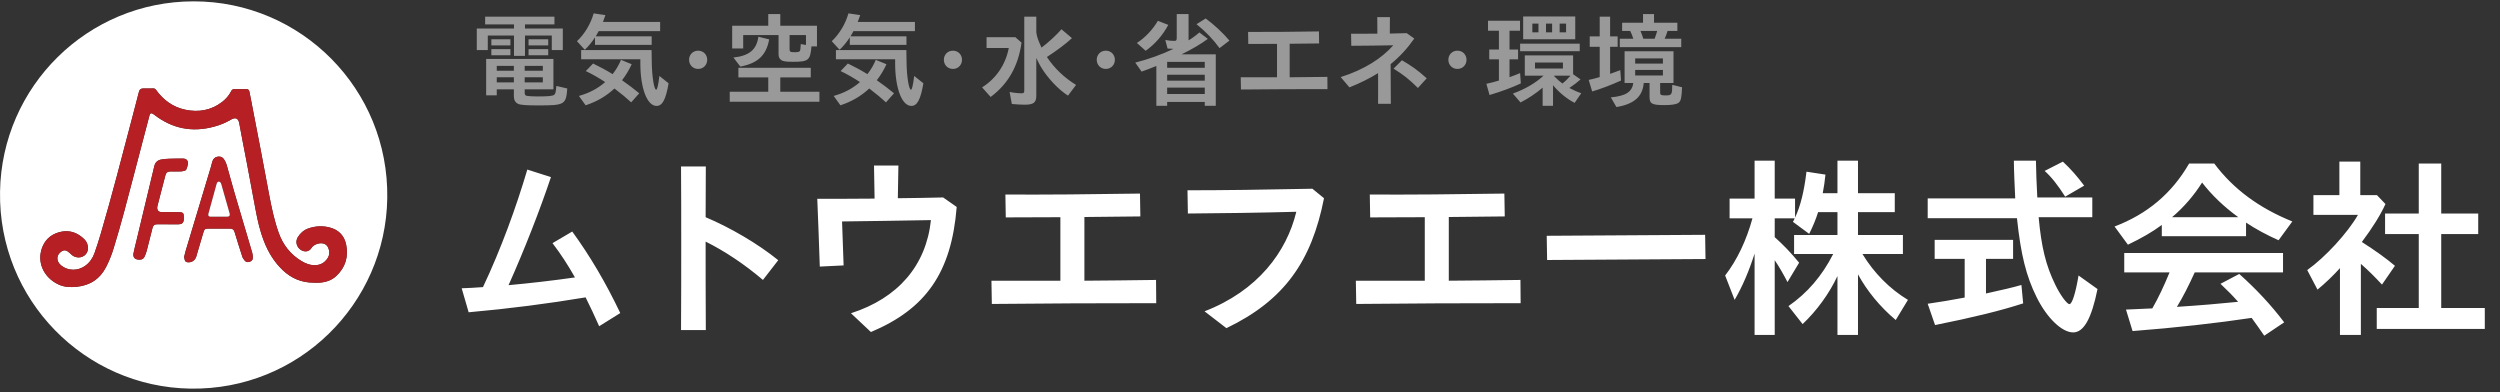
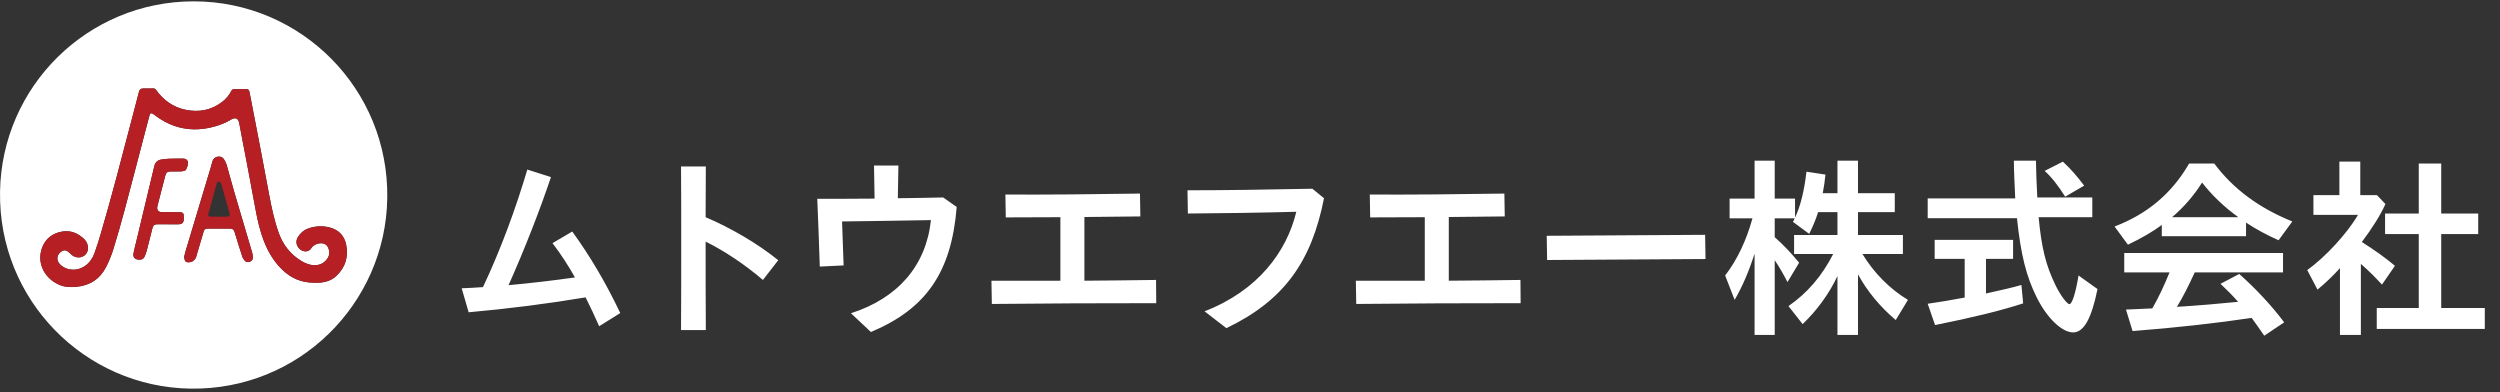
<svg xmlns="http://www.w3.org/2000/svg" width="446" height="70" viewBox="0 0 446 70" fill="none">
  <rect x="0" y="0" width="446" height="70" fill="#333333" stroke="none" />
  <g clip-path="url(#clip0_2473_1567)">
-     <path d="M34.554 0.242C53.694 0.233 69.389 15.884 69.088 35.354C68.799 54.205 53.299 69.637 33.952 69.33C15.102 69.029 -0.31 53.52 0.006 34.188C0.31 15.409 15.636 0.236 34.554 0.242ZM55.935 50.429C56.295 50.429 56.658 50.45 57.018 50.426C58.128 50.347 59.158 50.013 59.979 49.249C61.611 47.726 62.196 45.828 61.759 43.655C61.422 41.984 60.356 40.942 58.697 40.55C57.449 40.255 56.203 40.334 54.996 40.759C54.199 41.043 53.579 41.586 53.139 42.309C52.732 42.979 52.832 43.758 53.364 44.325C53.945 44.945 55.023 45.104 55.524 44.29C55.778 43.879 56.191 43.623 56.664 43.484C57.467 43.251 58.199 43.472 58.5 44.086C58.827 44.756 58.854 45.447 58.432 46.09C57.918 46.87 57.171 47.286 56.242 47.309C55.335 47.333 54.515 47.017 53.756 46.554C51.817 45.376 50.494 43.684 49.733 41.562C48.945 39.366 48.466 37.087 48.03 34.802C47.522 32.134 47.032 29.462 46.521 26.794C45.94 23.745 45.343 20.695 44.753 17.649C44.67 17.218 44.591 16.787 44.499 16.359C44.434 16.061 44.278 15.908 44.042 15.905C43.283 15.899 42.524 15.899 41.769 15.905C41.55 15.905 41.373 16.011 41.273 16.215C40.877 17.012 40.31 17.667 39.608 18.201C37.651 19.695 35.434 20.07 33.075 19.577C30.87 19.116 29.161 17.865 27.851 16.049C27.73 15.884 27.585 15.775 27.375 15.775C26.759 15.775 26.142 15.769 25.528 15.784C25.105 15.793 24.893 15.976 24.79 16.38C24.373 17.974 23.963 19.571 23.544 21.162C21.743 27.984 19.999 34.823 18.009 41.595C17.658 42.793 17.277 43.989 16.858 45.166C16.542 46.052 16.017 46.816 15.246 47.389C13.912 48.378 12.117 48.36 10.895 47.342C9.971 46.571 10.025 45.438 11.011 44.824C11.362 44.605 11.71 44.591 12.044 44.824C12.28 44.989 12.501 45.181 12.708 45.382C12.953 45.624 13.236 45.78 13.564 45.866C14.65 46.149 15.689 45.4 15.698 44.307C15.704 43.696 15.503 43.13 15.072 42.705C13.921 41.574 12.537 41.004 10.919 41.341C9.446 41.648 8.277 42.459 7.648 43.865C6.438 46.58 7.707 49.473 10.447 50.754C11.459 51.229 12.569 51.274 13.676 51.161C16.055 50.922 17.823 49.783 18.927 47.637C19.476 46.571 19.922 45.459 20.267 44.316C20.923 42.164 21.552 40.007 22.133 37.834C23.364 33.238 24.556 28.63 25.764 24.028C26.071 22.859 26.378 21.69 26.688 20.521C26.767 20.217 26.945 20.129 27.225 20.27C27.331 20.324 27.429 20.397 27.523 20.471C30.72 22.948 34.274 23.65 38.173 22.599C39.236 22.313 40.252 21.909 41.202 21.342C41.84 20.961 42.495 20.929 42.684 21.985C43.112 24.373 43.599 26.75 44.05 29.135C44.573 31.895 45.093 34.655 45.6 37.415C45.957 39.36 46.397 41.279 47.129 43.124C47.891 45.039 48.933 46.763 50.447 48.198C51.997 49.665 53.815 50.424 55.941 50.426L55.935 50.429ZM32.848 45.851C32.895 46.075 32.916 46.253 32.972 46.418C33.04 46.622 33.191 46.746 33.406 46.778C34.144 46.893 34.802 46.48 35.015 45.769C35.077 45.565 35.13 45.361 35.189 45.157C35.555 43.918 35.906 42.672 36.29 41.435C36.473 40.845 36.612 40.777 37.235 40.777C37.412 40.777 37.589 40.777 37.766 40.777C38.849 40.777 39.933 40.777 41.016 40.777C41.488 40.777 41.716 40.969 41.843 41.382C42.294 42.855 42.749 44.328 43.227 45.792C43.312 46.058 43.498 46.303 43.684 46.518C43.903 46.772 44.204 46.808 44.523 46.701C44.839 46.598 45.084 46.406 45.095 46.067C45.107 45.742 45.087 45.397 44.995 45.087C43.938 41.485 42.855 37.89 41.801 34.289C41.326 32.668 40.904 31.033 40.434 29.409C40.337 29.07 40.166 28.739 39.974 28.441C39.788 28.152 39.511 27.945 39.133 27.936C38.516 27.922 38.105 28.187 37.899 28.772C37.795 29.064 37.745 29.374 37.657 29.669C36.142 34.714 34.622 39.756 33.108 44.797C33.002 45.154 32.928 45.521 32.845 45.848L32.848 45.851ZM29.902 40.004C29.902 40.004 29.902 40.015 29.902 40.018C30.555 40.018 31.204 40.024 31.856 40.018C32.429 40.01 32.727 39.77 32.783 39.236C32.816 38.938 32.789 38.628 32.769 38.327C32.751 38.076 32.589 37.934 32.346 37.887C32.228 37.866 32.107 37.852 31.989 37.852C30.921 37.846 29.849 37.84 28.781 37.837C28.397 37.837 28.128 37.639 28.06 37.279C28.034 37.131 28.034 36.963 28.072 36.819C28.314 35.844 28.568 34.873 28.822 33.902C29.049 33.025 29.279 32.152 29.507 31.275C29.625 30.814 29.914 30.587 30.395 30.587C31.033 30.587 31.67 30.602 32.308 30.581C32.55 30.572 32.792 30.502 33.025 30.428C33.114 30.401 33.208 30.304 33.244 30.215C33.35 29.938 33.453 29.657 33.512 29.368C33.648 28.707 33.297 28.288 32.63 28.291C31.809 28.297 30.986 28.294 30.165 28.323C29.687 28.341 29.203 28.376 28.733 28.468C28.108 28.589 27.694 28.973 27.538 29.616C26.463 34.106 25.383 38.596 24.308 43.088C24.143 43.776 23.963 44.461 23.824 45.152C23.677 45.884 24.028 46.294 24.772 46.321C24.837 46.321 24.899 46.315 24.964 46.318C25.362 46.321 25.646 46.138 25.796 45.774C25.938 45.435 26.085 45.096 26.177 44.741C26.531 43.395 26.865 42.04 27.201 40.691C27.319 40.219 27.576 40.01 28.057 40.01C28.674 40.01 29.288 40.01 29.905 40.01L29.902 40.004Z" fill="white" />
+     <path d="M34.554 0.242C53.694 0.233 69.389 15.884 69.088 35.354C68.799 54.205 53.299 69.637 33.952 69.33C15.102 69.029 -0.31 53.52 0.006 34.188C0.31 15.409 15.636 0.236 34.554 0.242ZM55.935 50.429C56.295 50.429 56.658 50.45 57.018 50.426C58.128 50.347 59.158 50.013 59.979 49.249C61.611 47.726 62.196 45.828 61.759 43.655C61.422 41.984 60.356 40.942 58.697 40.55C57.449 40.255 56.203 40.334 54.996 40.759C54.199 41.043 53.579 41.586 53.139 42.309C52.732 42.979 52.832 43.758 53.364 44.325C53.945 44.945 55.023 45.104 55.524 44.29C55.778 43.879 56.191 43.623 56.664 43.484C57.467 43.251 58.199 43.472 58.5 44.086C58.827 44.756 58.854 45.447 58.432 46.09C57.918 46.87 57.171 47.286 56.242 47.309C55.335 47.333 54.515 47.017 53.756 46.554C51.817 45.376 50.494 43.684 49.733 41.562C48.945 39.366 48.466 37.087 48.03 34.802C47.522 32.134 47.032 29.462 46.521 26.794C45.94 23.745 45.343 20.695 44.753 17.649C44.67 17.218 44.591 16.787 44.499 16.359C44.434 16.061 44.278 15.908 44.042 15.905C43.283 15.899 42.524 15.899 41.769 15.905C41.55 15.905 41.373 16.011 41.273 16.215C40.877 17.012 40.31 17.667 39.608 18.201C37.651 19.695 35.434 20.07 33.075 19.577C30.87 19.116 29.161 17.865 27.851 16.049C27.73 15.884 27.585 15.775 27.375 15.775C26.759 15.775 26.142 15.769 25.528 15.784C25.105 15.793 24.893 15.976 24.79 16.38C24.373 17.974 23.963 19.571 23.544 21.162C21.743 27.984 19.999 34.823 18.009 41.595C17.658 42.793 17.277 43.989 16.858 45.166C16.542 46.052 16.017 46.816 15.246 47.389C13.912 48.378 12.117 48.36 10.895 47.342C9.971 46.571 10.025 45.438 11.011 44.824C11.362 44.605 11.71 44.591 12.044 44.824C12.28 44.989 12.501 45.181 12.708 45.382C12.953 45.624 13.236 45.78 13.564 45.866C14.65 46.149 15.689 45.4 15.698 44.307C15.704 43.696 15.503 43.13 15.072 42.705C13.921 41.574 12.537 41.004 10.919 41.341C9.446 41.648 8.277 42.459 7.648 43.865C6.438 46.58 7.707 49.473 10.447 50.754C11.459 51.229 12.569 51.274 13.676 51.161C16.055 50.922 17.823 49.783 18.927 47.637C19.476 46.571 19.922 45.459 20.267 44.316C20.923 42.164 21.552 40.007 22.133 37.834C23.364 33.238 24.556 28.63 25.764 24.028C26.071 22.859 26.378 21.69 26.688 20.521C26.767 20.217 26.945 20.129 27.225 20.27C27.331 20.324 27.429 20.397 27.523 20.471C30.72 22.948 34.274 23.65 38.173 22.599C39.236 22.313 40.252 21.909 41.202 21.342C41.84 20.961 42.495 20.929 42.684 21.985C43.112 24.373 43.599 26.75 44.05 29.135C44.573 31.895 45.093 34.655 45.6 37.415C45.957 39.36 46.397 41.279 47.129 43.124C47.891 45.039 48.933 46.763 50.447 48.198C51.997 49.665 53.815 50.424 55.941 50.426L55.935 50.429ZM32.848 45.851C32.895 46.075 32.916 46.253 32.972 46.418C33.04 46.622 33.191 46.746 33.406 46.778C34.144 46.893 34.802 46.48 35.015 45.769C35.077 45.565 35.13 45.361 35.189 45.157C35.555 43.918 35.906 42.672 36.29 41.435C36.473 40.845 36.612 40.777 37.235 40.777C37.412 40.777 37.589 40.777 37.766 40.777C38.849 40.777 39.933 40.777 41.016 40.777C41.488 40.777 41.716 40.969 41.843 41.382C42.294 42.855 42.749 44.328 43.227 45.792C43.312 46.058 43.498 46.303 43.684 46.518C43.903 46.772 44.204 46.808 44.523 46.701C44.839 46.598 45.084 46.406 45.095 46.067C45.107 45.742 45.087 45.397 44.995 45.087C43.938 41.485 42.855 37.89 41.801 34.289C41.326 32.668 40.904 31.033 40.434 29.409C40.337 29.07 40.166 28.739 39.974 28.441C39.788 28.152 39.511 27.945 39.133 27.936C38.516 27.922 38.105 28.187 37.899 28.772C37.795 29.064 37.745 29.374 37.657 29.669C36.142 34.714 34.622 39.756 33.108 44.797C33.002 45.154 32.928 45.521 32.845 45.848L32.848 45.851ZM29.902 40.004C29.902 40.004 29.902 40.015 29.902 40.018C30.555 40.018 31.204 40.024 31.856 40.018C32.429 40.01 32.727 39.77 32.783 39.236C32.816 38.938 32.789 38.628 32.769 38.327C32.751 38.076 32.589 37.934 32.346 37.887C32.228 37.866 32.107 37.852 31.989 37.852C30.921 37.846 29.849 37.84 28.781 37.837C28.397 37.837 28.128 37.639 28.06 37.279C28.034 37.131 28.034 36.963 28.072 36.819C28.314 35.844 28.568 34.873 28.822 33.902C29.049 33.025 29.279 32.152 29.507 31.275C29.625 30.814 29.914 30.587 30.395 30.587C31.033 30.587 31.67 30.602 32.308 30.581C32.55 30.572 32.792 30.502 33.025 30.428C33.35 29.938 33.453 29.657 33.512 29.368C33.648 28.707 33.297 28.288 32.63 28.291C31.809 28.297 30.986 28.294 30.165 28.323C29.687 28.341 29.203 28.376 28.733 28.468C28.108 28.589 27.694 28.973 27.538 29.616C26.463 34.106 25.383 38.596 24.308 43.088C24.143 43.776 23.963 44.461 23.824 45.152C23.677 45.884 24.028 46.294 24.772 46.321C24.837 46.321 24.899 46.315 24.964 46.318C25.362 46.321 25.646 46.138 25.796 45.774C25.938 45.435 26.085 45.096 26.177 44.741C26.531 43.395 26.865 42.04 27.201 40.691C27.319 40.219 27.576 40.01 28.057 40.01C28.674 40.01 29.288 40.01 29.905 40.01L29.902 40.004Z" fill="white" />
    <path d="M55.935 50.428C53.806 50.425 51.991 49.667 50.441 48.2C48.927 46.765 47.885 45.041 47.123 43.125C46.391 41.283 45.952 39.362 45.594 37.416C45.09 34.654 44.567 31.894 44.045 29.137C43.593 26.752 43.106 24.375 42.678 21.987C42.489 20.93 41.834 20.96 41.196 21.344C40.249 21.91 39.233 22.315 38.167 22.601C34.268 23.652 30.714 22.95 27.517 20.473C27.423 20.399 27.325 20.325 27.219 20.272C26.939 20.131 26.762 20.216 26.682 20.523C26.375 21.692 26.065 22.861 25.758 24.03C24.551 28.632 23.358 33.24 22.127 37.836C21.546 40.008 20.917 42.166 20.262 44.318C19.913 45.46 19.468 46.57 18.922 47.639C17.817 49.782 16.049 50.924 13.67 51.163C12.563 51.276 11.453 51.231 10.441 50.756C7.702 49.475 6.435 46.582 7.642 43.866C8.268 42.458 9.437 41.647 10.913 41.343C12.531 41.006 13.915 41.576 15.066 42.706C15.497 43.128 15.698 43.698 15.692 44.309C15.683 45.401 14.644 46.151 13.558 45.868C13.23 45.782 12.947 45.623 12.702 45.384C12.495 45.18 12.274 44.991 12.038 44.826C11.704 44.593 11.356 44.607 11.005 44.826C10.019 45.443 9.966 46.573 10.889 47.344C12.112 48.362 13.906 48.38 15.241 47.391C16.011 46.818 16.536 46.054 16.852 45.168C17.274 43.99 17.652 42.798 18.003 41.596C19.993 34.825 21.738 27.985 23.538 21.164C23.957 19.57 24.371 17.976 24.784 16.382C24.89 15.977 25.1 15.794 25.522 15.785C26.139 15.771 26.756 15.777 27.37 15.777C27.579 15.777 27.724 15.886 27.845 16.051C29.155 17.866 30.865 19.118 33.07 19.578C35.431 20.072 37.648 19.694 39.602 18.203C40.302 17.669 40.871 17.013 41.267 16.216C41.367 16.013 41.544 15.909 41.763 15.906C42.522 15.9 43.28 15.9 44.036 15.906C44.272 15.906 44.428 16.063 44.493 16.361C44.588 16.789 44.664 17.22 44.747 17.651C45.338 20.7 45.934 23.747 46.515 26.796C47.026 29.464 47.516 32.136 48.024 34.804C48.458 37.092 48.936 39.368 49.727 41.564C50.489 43.686 51.811 45.378 53.75 46.556C54.509 47.016 55.333 47.335 56.236 47.311C57.169 47.288 57.915 46.871 58.426 46.092C58.848 45.449 58.822 44.758 58.494 44.088C58.193 43.471 57.458 43.249 56.658 43.486C56.186 43.624 55.772 43.881 55.519 44.291C55.017 45.109 53.939 44.947 53.358 44.327C52.826 43.76 52.723 42.981 53.133 42.311C53.573 41.587 54.193 41.044 54.99 40.761C56.197 40.333 57.446 40.256 58.692 40.551C60.351 40.944 61.416 41.986 61.753 43.657C62.19 45.829 61.608 47.727 59.973 49.251C59.149 50.018 58.122 50.349 57.012 50.428C56.652 50.455 56.292 50.431 55.929 50.431L55.935 50.428Z" fill="#B61F23" />
    <path d="M32.848 45.85C32.928 45.522 33.002 45.156 33.111 44.799C34.625 39.754 36.143 34.713 37.66 29.671C37.748 29.373 37.799 29.063 37.902 28.773C38.109 28.189 38.519 27.923 39.136 27.938C39.511 27.947 39.791 28.154 39.977 28.443C40.169 28.741 40.34 29.072 40.438 29.411C40.907 31.035 41.329 32.67 41.804 34.291C42.861 37.892 43.941 41.487 44.998 45.088C45.09 45.398 45.11 45.744 45.099 46.068C45.087 46.408 44.839 46.597 44.526 46.703C44.207 46.809 43.906 46.774 43.688 46.52C43.502 46.304 43.316 46.059 43.23 45.794C42.752 44.33 42.297 42.857 41.846 41.384C41.719 40.971 41.491 40.779 41.019 40.779C39.936 40.779 38.852 40.779 37.769 40.779C37.592 40.779 37.415 40.779 37.238 40.779C36.618 40.779 36.479 40.846 36.293 41.437C35.91 42.671 35.555 43.916 35.192 45.159C35.133 45.363 35.08 45.569 35.018 45.77C34.803 46.482 34.144 46.895 33.409 46.78C33.194 46.747 33.04 46.623 32.975 46.42C32.922 46.254 32.899 46.077 32.851 45.853L32.848 45.85ZM39.044 38.656C39.531 38.656 40.021 38.656 40.508 38.656C40.907 38.656 41.072 38.444 40.963 38.054C40.473 36.321 39.977 34.589 39.481 32.856C39.398 32.569 39.233 32.401 39.041 32.398C38.844 32.395 38.714 32.54 38.625 32.865C38.327 33.948 38.029 35.031 37.731 36.115C37.545 36.788 37.356 37.461 37.176 38.137C37.087 38.464 37.235 38.653 37.557 38.653C38.053 38.653 38.548 38.653 39.044 38.653V38.656Z" fill="#B61F23" />
    <path d="M29.902 40.004C29.286 40.004 28.672 40.004 28.055 40.004C27.57 40.004 27.314 40.214 27.199 40.686C26.862 42.038 26.529 43.39 26.174 44.736C26.083 45.09 25.935 45.429 25.794 45.769C25.643 46.132 25.363 46.318 24.961 46.312C24.896 46.312 24.834 46.318 24.769 46.315C24.025 46.288 23.677 45.875 23.822 45.146C23.96 44.452 24.14 43.768 24.306 43.083C25.383 38.593 26.461 34.103 27.535 29.61C27.689 28.967 28.105 28.583 28.731 28.462C29.2 28.371 29.684 28.335 30.162 28.318C30.983 28.288 31.803 28.291 32.627 28.285C33.294 28.282 33.645 28.701 33.51 29.363C33.451 29.652 33.347 29.935 33.241 30.21C33.209 30.298 33.111 30.396 33.023 30.422C32.789 30.493 32.547 30.567 32.305 30.576C31.668 30.596 31.03 30.582 30.392 30.582C29.911 30.582 29.622 30.809 29.504 31.27C29.277 32.146 29.047 33.02 28.819 33.897C28.568 34.868 28.311 35.839 28.069 36.813C28.034 36.961 28.031 37.126 28.058 37.273C28.125 37.634 28.394 37.828 28.778 37.831C29.846 37.837 30.918 37.84 31.986 37.846C32.105 37.846 32.226 37.861 32.344 37.882C32.586 37.926 32.748 38.071 32.766 38.321C32.786 38.623 32.813 38.932 32.781 39.231C32.721 39.765 32.426 40.007 31.854 40.013C31.201 40.022 30.552 40.013 29.899 40.013C29.899 40.007 29.899 40.001 29.899 39.998L29.902 40.004Z" fill="#B61F23" />
-     <path d="M39.044 38.655C38.548 38.655 38.053 38.655 37.557 38.655C37.235 38.655 37.09 38.467 37.176 38.139C37.356 37.463 37.545 36.79 37.731 36.117C38.029 35.033 38.327 33.95 38.625 32.867C38.714 32.542 38.844 32.398 39.041 32.4C39.23 32.403 39.399 32.572 39.481 32.858C39.977 34.591 40.47 36.323 40.963 38.056C41.072 38.446 40.907 38.658 40.508 38.658C40.021 38.658 39.531 38.658 39.044 38.658V38.655Z" fill="white" />
  </g>
  <path d="M83.607 55.71L82.364 51.427C83.538 51.392 84.816 51.323 86.163 51.219C89.411 44.345 92.105 36.918 94.074 30.25L98.289 31.598C96.32 37.47 93.556 44.552 90.724 50.874C94.558 50.529 98.704 50.045 102.573 49.492C101.363 47.35 100.051 45.312 98.565 43.378L102.089 41.305C105.267 45.692 107.996 50.287 110.656 55.849L106.891 58.198C106.096 56.401 105.302 54.709 104.473 53.05C97.84 54.156 90.965 55.054 83.607 55.71ZM121.496 58.889C121.531 53.499 121.531 48.352 121.531 43.481C121.531 38.61 121.531 33.981 121.496 29.698H125.918C125.918 32.599 125.883 35.605 125.883 38.748C130.305 40.614 135.211 43.481 138.838 46.418L136.109 49.941C132.827 47.143 129.234 44.759 125.883 43.101C125.883 48.041 125.883 53.292 125.918 58.889H121.496ZM155.371 59.234L151.813 55.883C160.207 53.188 165.216 47.385 166.08 39.267C161.278 39.37 154.922 39.439 150.223 39.508C150.327 42.099 150.396 44.725 150.5 47.35L146.251 47.558C146.113 43.516 145.974 39.508 145.802 35.467C148.945 35.467 152.434 35.467 156.027 35.432L155.923 29.525H160.276L160.173 35.363C162.936 35.328 165.665 35.294 168.256 35.225L170.674 36.918C169.742 48.663 165.147 55.123 155.371 59.234ZM176.943 54.225L176.874 50.079H189.172V38.748C185.891 38.748 182.712 38.783 179.431 38.783L179.361 34.707C186.892 34.741 194.216 34.672 203.371 34.534L203.44 38.61L193.456 38.714V50.079C197.601 50.045 201.816 50.01 206.238 49.941L206.272 54.087C196.185 54.087 186.858 54.121 176.943 54.225ZM218.792 58.543L214.888 55.538C224.388 51.876 229.535 44.932 231.263 37.781C225.01 37.954 217.306 38.058 211.917 38.092L211.848 33.947C218.205 33.947 225.528 33.843 234.13 33.67L236.203 35.363C233.992 46.59 229.155 53.569 218.792 58.543ZM241.952 54.225L241.883 50.079H254.181V38.748C250.899 38.748 247.721 38.783 244.439 38.783L244.37 34.707C251.901 34.741 259.225 34.672 268.379 34.534L268.448 38.61L258.465 38.714V50.079C262.61 50.045 266.825 50.01 271.247 49.941L271.281 54.087C261.194 54.087 251.867 54.121 241.952 54.225ZM276.005 46.383L275.935 42.065L304.194 41.892L304.263 46.21L276.005 46.383ZM313.017 59.752V45.243C312.015 48.387 310.875 51.047 309.459 53.499L307.766 49.147C309.908 46.383 311.566 42.859 312.637 38.956H308.561V35.432H313.017V28.661H316.61V35.432H320.237V38.818C321.205 36.779 321.861 34.119 322.275 30.63L325.661 31.148C325.557 32.254 325.385 33.394 325.177 34.465H327.803V28.661H331.465V34.465H338.028V37.85H331.465V41.927H339.479V45.312H332.259C334.332 48.732 337.165 51.565 340.377 53.499L338.201 57.092C335.403 54.743 333.054 51.876 331.465 48.939V59.752H327.803V49.25C326.317 52.394 324.141 55.399 321.585 57.818L319.063 54.605C322.414 52.29 325.039 49.25 327.043 45.312H320.065V41.927H327.803V37.85H324.348C323.968 39.094 323.415 40.407 322.759 41.719L319.857 39.578C319.961 39.405 320.065 39.232 320.168 38.956H316.61V42.307C318.268 43.792 319.477 45.07 320.963 46.867L318.89 50.321C318.095 48.801 317.508 47.765 316.61 46.418V59.752H313.017ZM369.845 59.303C367.841 59.303 365.146 56.712 363.315 52.981C361.485 49.285 360.517 45.485 359.826 38.921H343.901V35.398H359.515C359.412 33.325 359.274 30.043 359.274 28.661H363.212C363.246 30.527 363.315 32.807 363.454 35.225H373.265V38.748H363.695C364.179 44.069 364.974 47.35 366.666 50.805C367.53 52.601 368.739 54.259 369.188 54.259C369.672 54.259 370.294 52.256 370.812 49.147L374.197 51.565C373.126 56.85 371.745 59.303 369.845 59.303ZM368.428 35.087C367.185 33.118 366.01 31.598 364.766 30.492L368.014 28.834C369.499 30.216 370.57 31.459 371.814 33.118L368.428 35.087ZM345.214 57.99L343.901 54.19C345.455 53.983 348.737 53.43 350.499 53.085V46.176H345.145V42.79H359.135V46.176H354.299V52.359C357.27 51.703 359.066 51.288 360.621 50.839L360.932 54.121C357.028 55.399 351.95 56.643 345.214 57.99ZM379.621 43.654L377.237 40.407C383.075 38.196 387.463 34.499 390.537 29.179H395.028C398.414 33.705 402.974 37.09 408.95 39.508L406.497 42.859C404.39 41.927 402.421 40.856 400.694 39.716V42.134H385.666V40.13C384.043 41.339 382.074 42.479 379.621 43.654ZM387.497 38.748H399.312C396.79 36.918 394.579 34.81 392.852 32.565C391.401 34.879 389.57 36.987 387.497 38.748ZM403.941 59.89C403.181 58.785 402.455 57.748 401.695 56.712C395.477 57.645 388.085 58.474 380.45 59.061L379.275 55.227L383.974 55.019C385.045 53.154 386.046 51.047 387.048 48.594H378.965V45.139H407.292V48.594H391.539C390.468 50.943 389.501 52.878 388.361 54.743C392.195 54.501 396.272 54.156 399.277 53.845C398.172 52.601 397.585 52.014 396.134 50.632L399.485 48.87C402.525 51.599 405.185 54.432 407.499 57.507L403.941 59.89ZM417.448 59.752V47.834C416.239 49.181 414.823 50.529 413.441 51.669L411.61 48.179C414.823 45.899 418.795 41.581 420.661 38.334H412.715V34.81H417.345V28.834H421.075V34.81H424.046L425.566 36.399C424.634 38.438 423.217 40.683 421.352 43.17C423.735 44.69 425.67 46.072 427.259 47.419L424.945 50.77C423.632 49.354 422.595 48.318 421.179 47.074V59.752H417.448ZM424.012 58.681V54.95H431.508V41.754H425.497V38.092H431.508V29.179H435.515V38.092H442.114V41.754H435.515V54.95H443.288V58.681H424.012Z" fill="white" />
-   <path opacity="0.5" d="M91.694 9.969V6.333H87.021V8.933H85.058V5.096H91.694V4.351H86.549V2.969H98.912V4.351H93.658V5.096H100.403V8.933H98.439V6.333H93.658V9.969H91.694ZM87.658 8.096V7.005H91.058V8.096H87.658ZM94.294 8.096V7.005H97.803V8.096H94.294ZM87.658 9.86V8.769H91.058V9.86H87.658ZM94.294 9.86V8.769H97.803V9.86H94.294ZM96.076 18.805C93.93 18.805 92.876 18.733 92.439 18.533C91.93 18.296 91.676 17.842 91.676 17.187V15.933H88.621V17.006H86.73V10.515H98.73V15.933H93.603V16.478C93.603 16.878 93.676 17.006 93.948 17.096C94.203 17.151 94.985 17.206 95.858 17.206C97.821 17.206 98.585 17.133 98.858 16.915C99.076 16.751 99.148 16.587 99.258 15.333L101.203 15.787C100.985 18.66 100.73 18.805 96.076 18.805ZM88.621 12.624H91.676V11.751H88.621V12.624ZM93.603 12.624H96.839V11.751H93.603V12.624ZM88.621 14.696H91.676V13.787H88.621V14.696ZM93.603 14.696H96.839V13.787H93.603V14.696ZM104.33 8.878L102.93 7.351C104.312 6.042 105.348 4.315 105.912 2.387L108.003 2.696C107.858 3.151 107.73 3.496 107.567 3.915H117.767V5.551H106.803C106.567 6.005 106.348 6.369 106.276 6.478H116.258V8.005H106.148V6.66C105.603 7.515 104.985 8.26 104.33 8.878ZM117.13 18.896C115.439 18.896 114.239 15.733 114.239 11.278V10.569H103.676V8.933H116.239L116.276 11.206C116.312 13.66 116.694 16.006 117.058 16.006C117.239 16.006 117.421 15.26 117.639 13.551L119.276 14.86C118.785 17.769 118.167 18.896 117.13 18.896ZM104.476 18.787L103.276 17.115C105.148 16.587 106.621 15.806 107.967 14.642C106.821 13.896 105.621 13.206 104.512 12.678L105.803 11.333C107.003 11.915 108.003 12.442 109.294 13.224C109.912 12.442 110.421 11.569 110.785 10.678L112.694 11.46C112.203 12.515 111.639 13.46 110.967 14.315C112.058 15.078 112.985 15.769 114.039 16.642L112.603 18.26C111.694 17.424 111.039 16.878 109.621 15.787C108.094 17.187 106.53 18.096 104.476 18.787ZM124.548 12.296C123.585 12.296 122.93 11.551 122.93 10.66C122.93 9.787 123.585 9.042 124.548 9.042C125.512 9.042 126.167 9.787 126.167 10.66C126.167 11.551 125.512 12.296 124.548 12.296ZM141.458 11.024C140.258 11.024 139.712 10.951 139.367 10.715C139.058 10.496 138.894 10.169 138.894 9.696V6.26H132.585V8.642H130.621V4.587H137.058V2.515H139.203V4.587H145.748V8.278H144.767C144.548 10.769 144.239 11.024 141.458 11.024ZM141.785 9.315C142.385 9.315 142.658 9.242 142.73 9.042C142.785 8.915 142.803 8.751 142.858 7.86L143.785 8.024V6.26H140.858V8.733C140.858 9.242 140.967 9.315 141.785 9.315ZM132.076 11.878L130.839 10.26C133.658 9.969 134.985 8.86 135.294 6.551L137.221 7.024C136.712 9.86 135.185 11.296 132.076 11.878ZM130.185 18.151V16.369H137.058V13.806H131.73V12.096H144.639V13.806H139.203V16.369H146.185V18.151H130.185ZM149.785 8.878L148.385 7.351C149.767 6.042 150.803 4.315 151.367 2.387L153.458 2.696C153.312 3.151 153.185 3.496 153.021 3.915H163.221V5.551H152.258C152.021 6.005 151.803 6.369 151.73 6.478H161.712V8.005H151.603V6.66C151.058 7.515 150.439 8.26 149.785 8.878ZM162.585 18.896C160.894 18.896 159.694 15.733 159.694 11.278V10.569H149.13V8.933H161.694L161.73 11.206C161.767 13.66 162.148 16.006 162.512 16.006C162.694 16.006 162.876 15.26 163.094 13.551L164.73 14.86C164.239 17.769 163.621 18.896 162.585 18.896ZM149.93 18.787L148.73 17.115C150.603 16.587 152.076 15.806 153.421 14.642C152.276 13.896 151.076 13.206 149.967 12.678L151.258 11.333C152.458 11.915 153.458 12.442 154.748 13.224C155.367 12.442 155.876 11.569 156.239 10.678L158.148 11.46C157.658 12.515 157.094 13.46 156.421 14.315C157.512 15.078 158.439 15.769 159.494 16.642L158.058 18.26C157.148 17.424 156.494 16.878 155.076 15.787C153.548 17.187 151.985 18.096 149.93 18.787ZM170.003 12.296C169.039 12.296 168.385 11.551 168.385 10.66C168.385 9.787 169.039 9.042 170.003 9.042C170.967 9.042 171.621 9.787 171.621 10.66C171.621 11.551 170.967 12.296 170.003 12.296ZM182.821 18.678C182.185 18.678 181.312 18.624 180.512 18.551L180.112 16.405C180.93 16.569 181.658 16.642 182.258 16.642C182.639 16.642 182.73 16.551 182.73 16.151V2.969H184.876V5.769C184.985 6.533 185.167 7.115 185.803 8.496C187.076 7.533 188.367 6.351 189.367 5.224L191.239 6.805C190.094 7.86 188.603 8.969 186.767 10.169C188.094 12.169 189.839 13.842 191.967 15.151L190.53 17.06C188.839 15.987 186.948 13.987 185.767 12.042C185.53 11.678 185.185 11.024 184.876 10.333V17.078C184.876 18.296 184.385 18.678 182.821 18.678ZM176.73 17.296L175.203 15.587C177.712 14.005 179.385 11.551 179.967 8.569H176.003V6.642H181.148L182.239 7.605C181.658 11.806 179.858 14.969 176.73 17.296ZM197.276 12.296C196.312 12.296 195.658 11.551 195.658 10.66C195.658 9.787 196.312 9.042 197.276 9.042C198.239 9.042 198.894 9.787 198.894 10.66C198.894 11.551 198.239 12.296 197.276 12.296ZM206.294 18.878V11.769C205.185 12.224 204.276 12.569 203.658 12.769L202.53 11.169C204.912 10.569 207.312 9.696 209.348 8.715C209.221 8.715 208.494 8.678 208.294 8.66L207.894 7.133C208.476 7.242 209.039 7.296 209.458 7.296C209.839 7.296 209.93 7.205 209.93 6.769V2.515H212.039V7.205C212.73 6.787 213.439 6.26 213.967 5.787L215.476 6.933C214.258 7.842 212.639 8.787 210.785 9.696H216.894V18.878H214.93V18.187H208.221V18.878H206.294ZM217.567 8.587C216.494 7.096 215.094 5.624 213.458 4.315L215.094 3.296C216.603 4.405 218.167 5.86 219.33 7.242L217.567 8.587ZM204.385 9.06L202.821 7.66C204.258 6.751 205.639 5.296 206.567 3.715L208.421 4.442C207.439 6.278 206.058 7.878 204.385 9.06ZM208.221 12.096H214.93V11.042H208.221V12.096ZM208.221 14.387H214.93V13.333H208.221V14.387ZM208.221 16.769H214.93V15.624H208.221V16.769ZM221.385 15.969L221.348 13.787H227.821V7.824C226.094 7.824 224.421 7.842 222.694 7.842L222.658 5.696C226.621 5.715 230.476 5.678 235.294 5.605L235.33 7.751L230.076 7.805V13.787C232.258 13.769 234.476 13.751 236.803 13.715L236.821 15.896C231.512 15.896 226.603 15.915 221.385 15.969ZM240.741 15.587L239.178 13.751C243.378 12.442 246.578 10.351 248.56 8.078C246.16 8.133 243.269 8.151 241.069 8.169L241.032 6.024C242.596 6.024 244.16 6.024 245.723 6.005C245.723 5.042 245.723 4.078 245.705 3.06H247.96C247.941 4.06 247.941 5.024 247.941 5.987C248.96 5.969 249.978 5.951 250.96 5.915L252.305 6.878C251.105 8.605 249.723 10.115 248.087 11.442C248.087 13.787 248.105 16.151 248.123 18.515H245.85C245.869 16.696 245.85 14.86 245.85 13.042C244.341 13.987 242.65 14.824 240.741 15.587ZM252.96 15.696C251.287 14.042 250.341 13.333 248.614 12.242L250.105 10.751C251.832 11.769 252.814 12.424 254.523 13.969L252.96 15.696ZM260.007 12.296C259.043 12.296 258.388 11.551 258.388 10.66C258.388 9.787 259.043 9.042 260.007 9.042C260.97 9.042 261.625 9.787 261.625 10.66C261.625 11.551 260.97 12.296 260.007 12.296ZM271.734 7.005V2.933H281.025V7.005H271.734ZM265.734 16.951L265.17 14.951C265.861 14.806 266.843 14.551 267.407 14.369V10.587H265.679V8.842H267.407V5.478H265.461V3.696H271.17V5.478H269.298V8.842H270.825V10.587H269.298V13.769C269.952 13.533 270.552 13.315 271.188 13.042L271.316 14.878C269.879 15.569 267.861 16.315 265.734 16.951ZM273.37 5.769H274.461V4.205H273.37V5.769ZM275.807 5.769H276.898V4.205H275.807V5.769ZM278.243 5.769H279.388V4.205H278.243V5.769ZM271.188 9.133V7.787H281.825V9.133H271.188ZM275.207 18.878V15.642C273.952 16.696 272.679 17.551 271.261 18.278L269.898 16.696C272.134 15.878 273.952 14.806 275.37 13.496H272.025V9.878H280.643V13.242L281.97 14.169C281.516 14.587 280.679 15.224 279.97 15.696C280.679 16.078 281.534 16.46 282.098 16.624L280.916 18.351C279.552 17.66 278.17 16.533 277.061 15.206V18.878H275.207ZM273.843 12.224H278.825V11.151H273.843V12.224ZM278.734 14.896C279.225 14.515 279.752 14.005 280.188 13.496H277.298L277.243 13.569C277.898 14.242 278.316 14.605 278.734 14.896ZM288.97 8.405V6.915H291.388C291.17 6.26 291.043 5.933 290.825 5.515H289.388V4.06H293.116V2.515H295.079V4.06H299.243V5.515H297.497C297.352 5.987 297.225 6.351 296.97 6.915H299.934V8.405H288.97ZM284.043 16.315L283.425 14.26C284.134 14.096 284.807 13.933 285.388 13.751V8.351H283.607V6.496H285.388V2.969H287.243V6.496H288.588V8.351H287.243V13.169L287.37 13.133L289.061 12.515L289.188 14.369C287.461 15.151 285.497 15.896 284.043 16.315ZM293.17 6.915H295.188C295.461 6.115 295.552 5.86 295.643 5.515H292.661C292.843 5.951 293.079 6.587 293.17 6.915ZM288.37 19.096L287.37 17.369C290.025 17.133 291.188 16.387 291.37 14.806H289.825V9.151H298.552V14.806H296.17V16.533C296.17 16.933 296.334 17.024 297.097 17.024C298.243 17.024 298.316 16.915 298.334 15.133L300.079 15.569C300.007 17.405 299.879 18.006 299.479 18.315C299.116 18.605 298.261 18.751 296.97 18.751C294.716 18.751 294.279 18.515 294.279 17.278V14.806H293.243C293.043 17.242 291.497 18.587 288.37 19.096ZM291.716 11.351H296.661V10.424H291.716V11.351ZM291.716 13.46H296.661V12.478H291.716V13.46Z" fill="white" />
  <defs>
    <clipPath id="clip0_2473_1567">
      <rect width="69.094" height="69.091" fill="white" transform="translate(0 0.242)" />
    </clipPath>
  </defs>
</svg>